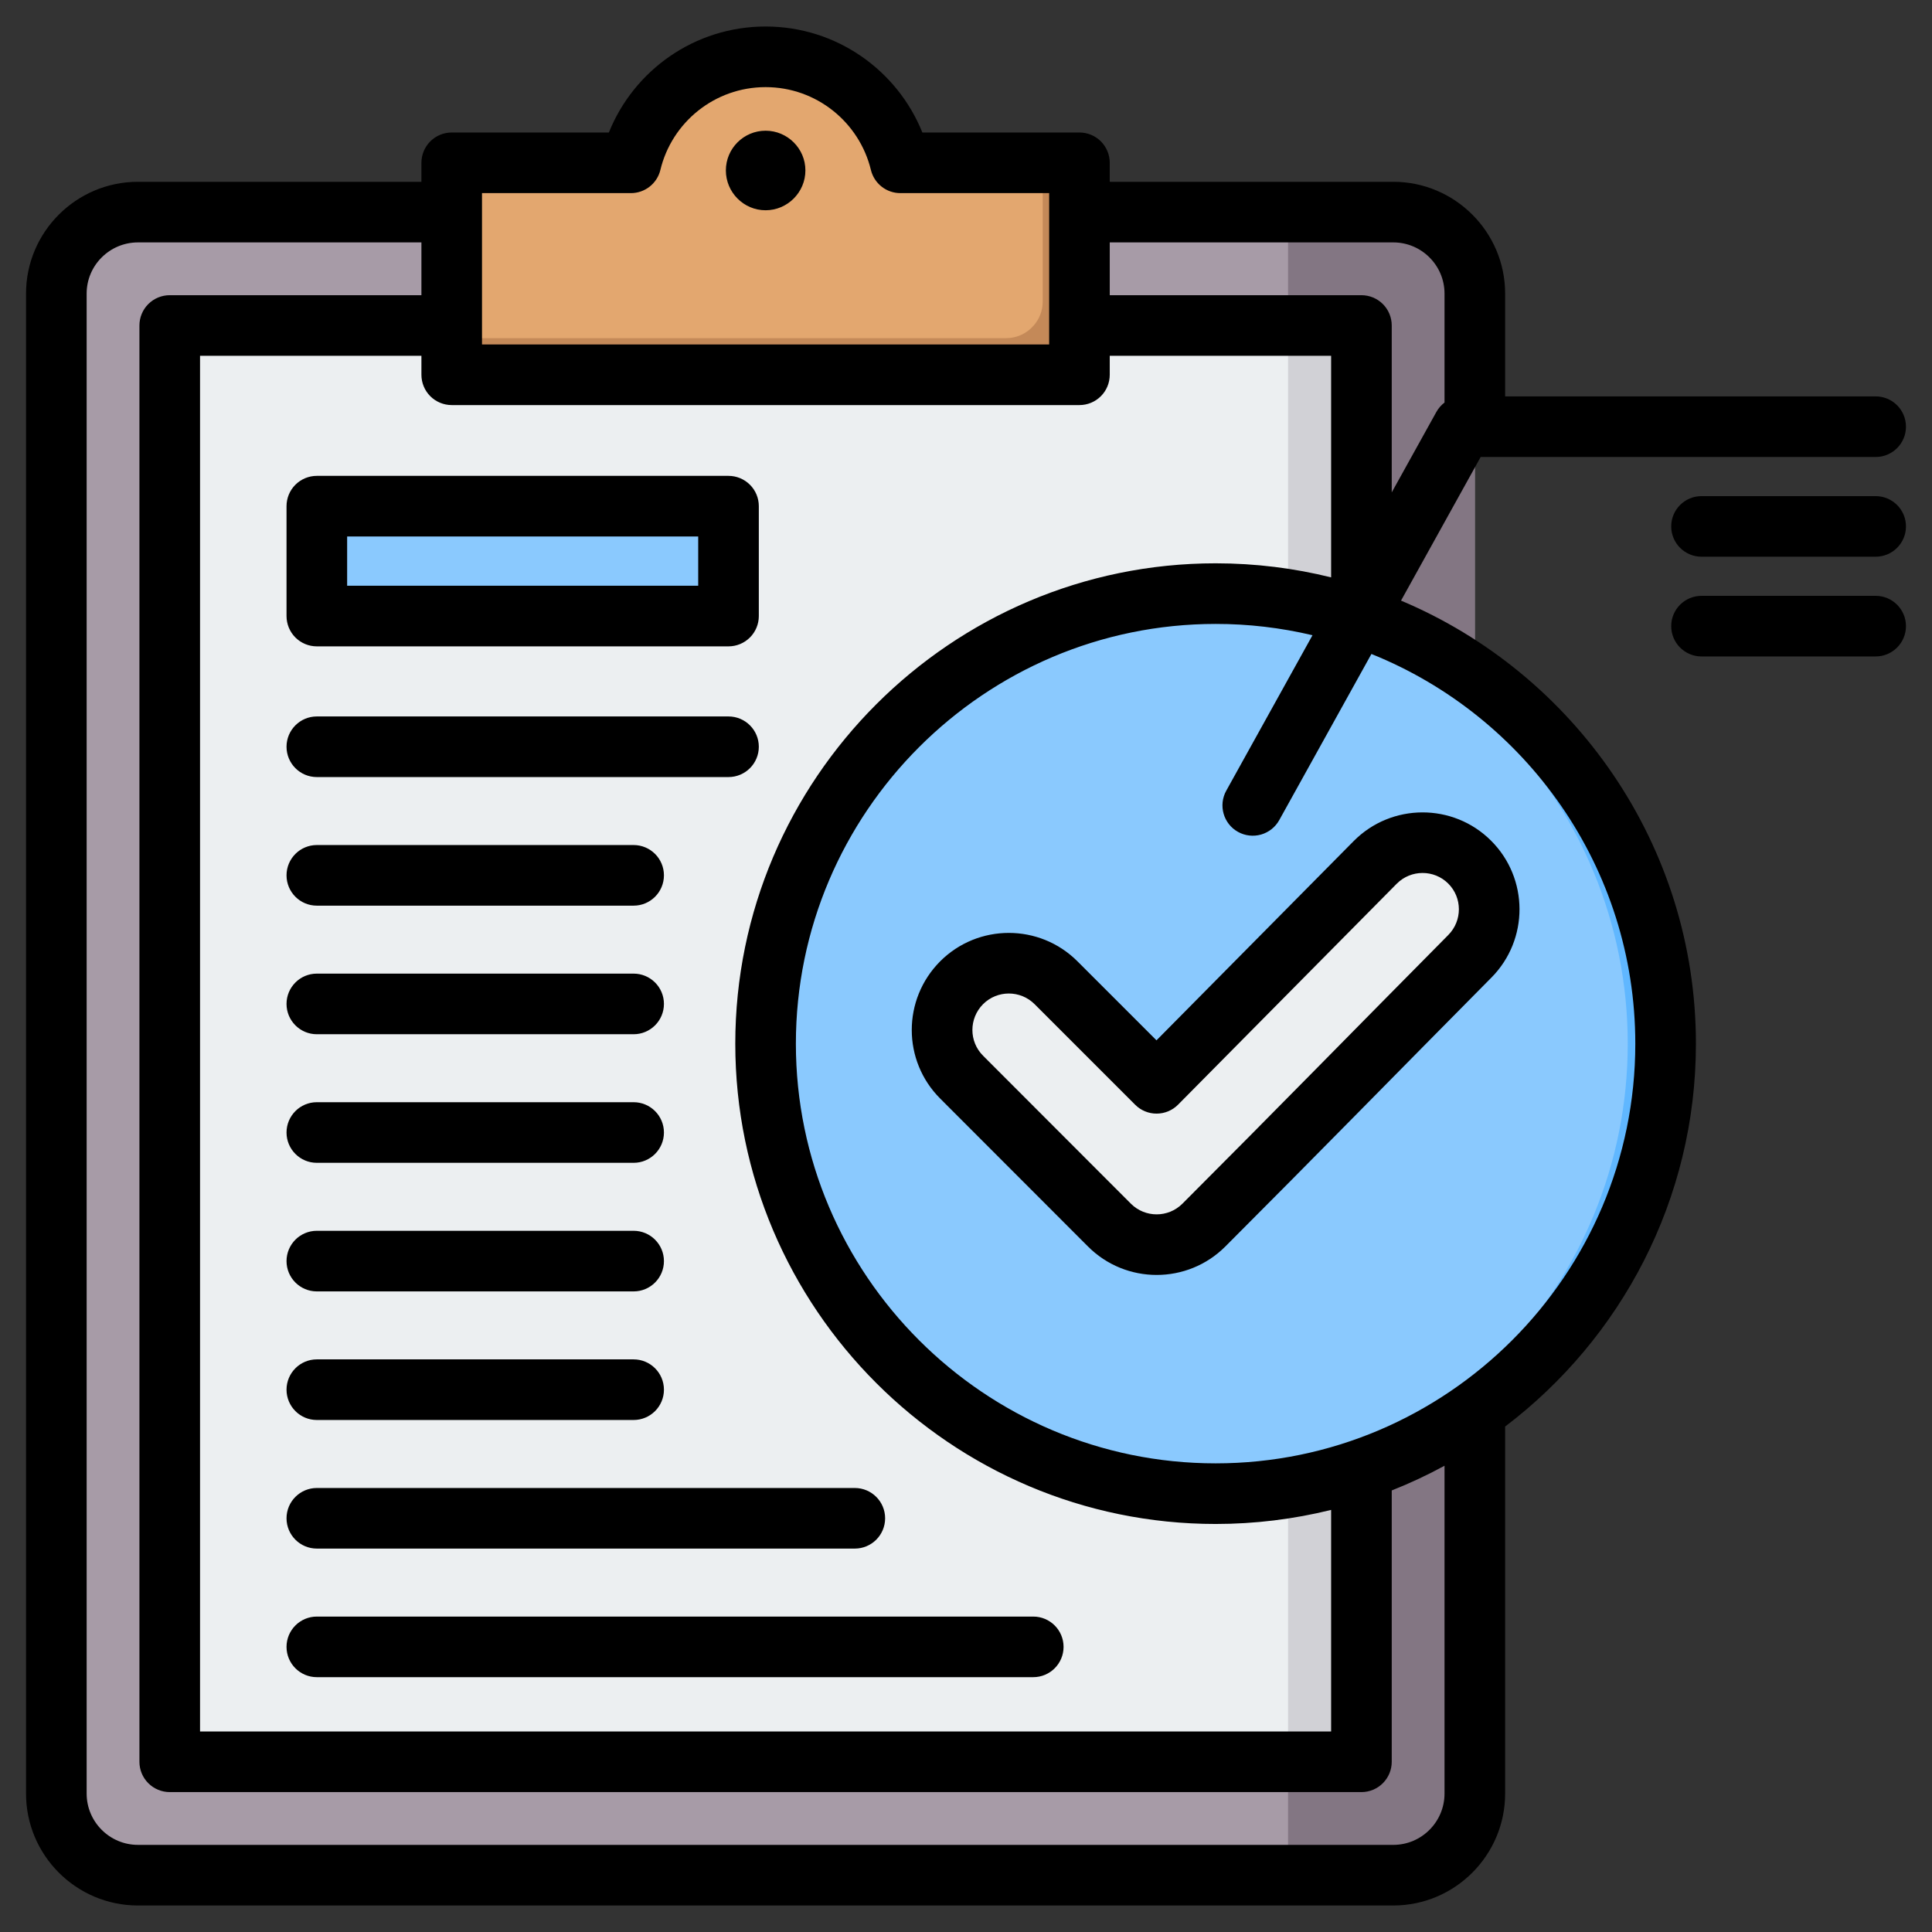
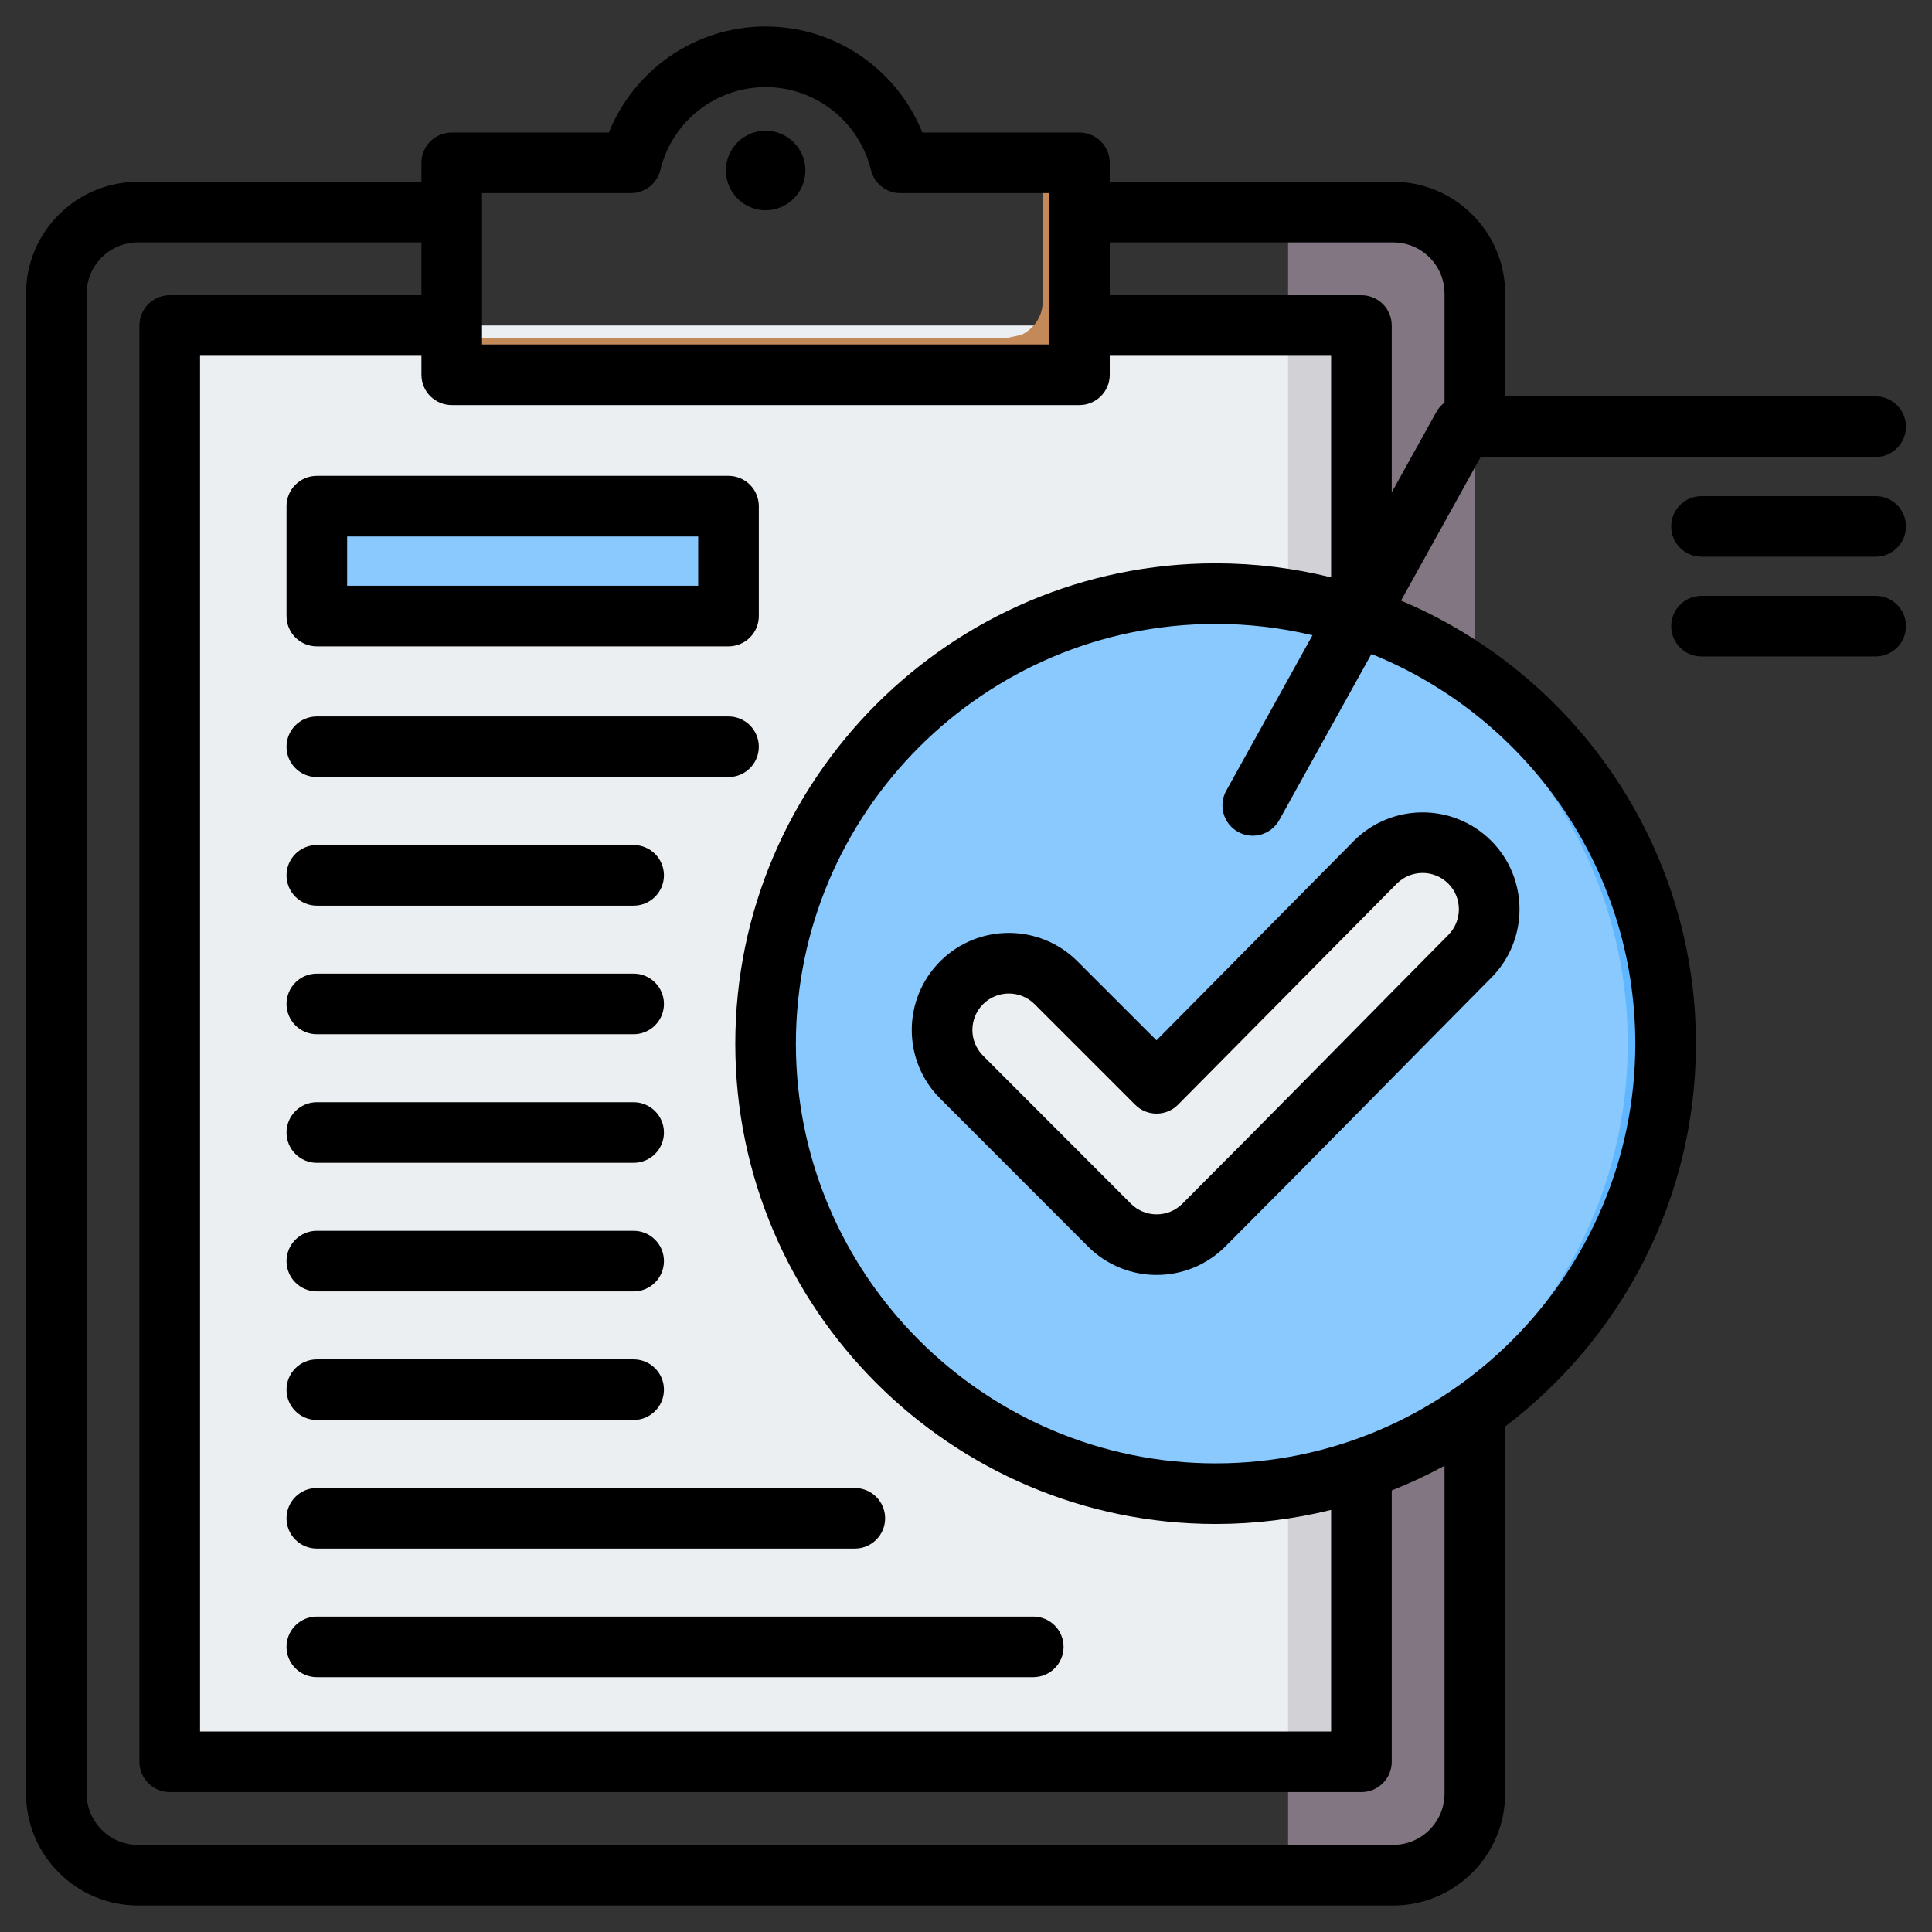
<svg xmlns="http://www.w3.org/2000/svg" width="72" height="72" viewBox="0 0 72 72" fill="none">
  <rect x="0" y="0" width="72" height="72" fill="#333333" stroke="none" />
  <g clip-path="url(#clip0_1497_4771)">
-     <path fill-rule="evenodd" clip-rule="evenodd" d="M51.925 7.904C53.598 7.904 54.962 9.269 54.962 10.942V66.841C54.962 68.518 53.598 69.883 51.925 69.883H5.137C3.464 69.883 2.1 68.518 2.1 66.841V10.942C2.1 9.269 3.464 7.904 5.137 7.904H51.925Z" fill="#A79BA7" />
    <path fill-rule="evenodd" clip-rule="evenodd" d="M48.003 69.883H51.925C53.598 69.883 54.962 68.518 54.962 66.841V10.942C54.962 9.269 53.598 7.904 51.925 7.904H48.003V69.883Z" fill="#837683" />
    <path fill-rule="evenodd" clip-rule="evenodd" d="M49.368 12.13H7.694C6.938 12.13 6.326 12.746 6.326 13.498V64.288C6.326 65.04 6.938 65.653 7.694 65.653H49.368C50.12 65.653 50.736 65.04 50.736 64.288V13.498C50.736 12.746 50.12 12.13 49.368 12.13Z" fill="#ECEFF1" />
    <path fill-rule="evenodd" clip-rule="evenodd" d="M48.003 65.653H49.368C49.412 65.653 49.456 65.653 49.496 65.649C50.188 65.585 50.736 64.996 50.736 64.288V13.498C50.736 12.786 50.188 12.202 49.496 12.138C49.453 12.133 49.411 12.13 49.368 12.13H48.003V65.653Z" fill="#D1D1D6" />
-     <path fill-rule="evenodd" clip-rule="evenodd" d="M18.199 6.067H22.532C23.089 6.067 23.565 5.755 23.785 5.243C24.577 3.406 26.402 2.118 28.531 2.118C30.66 2.118 32.485 3.406 33.277 5.243C33.497 5.755 33.973 6.067 34.529 6.067H38.859C39.612 6.067 40.228 6.684 40.228 7.436V12.602C40.228 13.354 39.612 13.967 38.859 13.967H18.199C17.446 13.967 16.834 13.354 16.834 12.602V7.436C16.834 6.684 17.446 6.067 18.199 6.067Z" fill="#E3A76F" />
-     <path fill-rule="evenodd" clip-rule="evenodd" d="M37.495 12.602H16.834C16.834 13.354 17.446 13.967 18.199 13.967H38.859C39.612 13.967 40.228 13.354 40.228 12.602V7.436C40.228 6.684 39.612 6.067 38.859 6.067V11.234C38.859 11.578 38.735 11.89 38.523 12.13C38.396 12.278 38.238 12.397 38.061 12.479C37.883 12.56 37.69 12.602 37.495 12.602Z" fill="#C48958" />
+     <path fill-rule="evenodd" clip-rule="evenodd" d="M37.495 12.602H16.834C16.834 13.354 17.446 13.967 18.199 13.967H38.859C39.612 13.967 40.228 13.354 40.228 12.602V7.436C40.228 6.684 39.612 6.067 38.859 6.067V11.234C38.859 11.578 38.735 11.89 38.523 12.13C38.396 12.278 38.238 12.397 38.061 12.479Z" fill="#C48958" />
    <path fill-rule="evenodd" clip-rule="evenodd" d="M26.443 18.863C26.631 18.863 26.81 18.938 26.942 19.07C27.075 19.202 27.149 19.382 27.149 19.569V22.253C27.149 22.345 27.131 22.437 27.096 22.523C27.06 22.608 27.008 22.686 26.942 22.752C26.877 22.817 26.799 22.869 26.713 22.905C26.628 22.94 26.536 22.959 26.443 22.959H12.513C12.326 22.959 12.146 22.884 12.014 22.752C11.882 22.619 11.807 22.44 11.807 22.253V19.569C11.807 19.382 11.882 19.202 12.014 19.07C12.146 18.938 12.326 18.863 12.513 18.863H26.443ZM45.304 55.664C54.542 55.664 62.073 48.133 62.073 38.896C62.073 29.659 54.542 22.122 45.304 22.122C36.067 22.122 28.531 29.659 28.531 38.896C28.531 48.133 36.067 55.664 45.304 55.664Z" fill="#8AC9FE" />
    <path fill-rule="evenodd" clip-rule="evenodd" d="M44.599 55.65C53.511 55.278 60.661 47.897 60.661 38.896C60.661 29.895 53.511 22.509 44.599 22.137C44.833 22.128 45.068 22.123 45.304 22.123C54.542 22.123 62.073 29.659 62.073 38.896C62.073 48.133 54.542 55.664 45.304 55.664C45.068 55.664 44.833 55.659 44.599 55.65Z" fill="#60B7FF" />
    <path fill-rule="evenodd" clip-rule="evenodd" d="M43.103 40.372L51.254 32.135C52.22 31.165 53.796 31.16 54.767 32.126C55.738 33.091 55.743 34.663 54.777 35.638C51.469 38.976 48.187 42.334 44.864 45.656C43.893 46.627 42.317 46.627 41.346 45.656L35.837 40.142C34.866 39.171 34.866 37.6 35.837 36.624C36.808 35.653 38.384 35.653 39.355 36.624L43.103 40.372Z" fill="#ECEFF1" />
    <path fill-rule="evenodd" clip-rule="evenodd" d="M56.092 53.163V66.841C56.092 69.141 54.219 71.012 51.925 71.012H5.141C2.842 71.012 0.97 69.141 0.97 66.841V10.941C0.97 8.647 2.841 6.775 5.141 6.775H15.705V6.067C15.705 5.768 15.824 5.481 16.035 5.269C16.247 5.057 16.535 4.938 16.834 4.938H22.691C23.619 2.624 25.885 0.988 28.531 0.988C31.177 0.988 33.443 2.624 34.374 4.938H40.228C40.528 4.938 40.815 5.057 41.027 5.269C41.238 5.481 41.357 5.768 41.357 6.067V6.775H51.925C54.22 6.775 56.092 8.647 56.092 10.941V14.772H69.9C70.524 14.772 71.03 15.278 71.03 15.902C71.03 16.525 70.524 17.031 69.9 17.031H55.18L52.212 22.383C58.658 25.096 63.202 31.483 63.202 38.896C63.202 44.71 60.407 49.89 56.092 53.163ZM15.705 9.034H5.141C4.087 9.034 3.229 9.89 3.229 10.941V66.841C3.229 67.895 4.087 68.753 5.141 68.753H51.925C52.976 68.753 53.833 67.895 53.833 66.841V54.624C53.197 54.971 52.54 55.278 51.866 55.545V65.657C51.866 65.956 51.747 66.243 51.535 66.455C51.323 66.667 51.036 66.786 50.736 66.786H6.326C6.026 66.786 5.739 66.667 5.527 66.455C5.315 66.243 5.196 65.956 5.196 65.657V12.13C5.196 11.83 5.315 11.543 5.527 11.331C5.739 11.12 6.026 11.001 6.326 11.001H15.705V9.034ZM41.357 9.034V11.001H50.736C51.036 11.001 51.323 11.12 51.535 11.331C51.747 11.543 51.866 11.83 51.866 12.13V18.35L53.528 15.354C53.604 15.217 53.708 15.097 53.833 15.002V10.941C53.833 9.891 52.976 9.034 51.925 9.034H41.357ZM41.357 13.259V13.967C41.357 14.266 41.238 14.554 41.027 14.765C40.815 14.977 40.528 15.096 40.228 15.096H16.834C16.535 15.096 16.247 14.977 16.035 14.765C15.824 14.554 15.705 14.266 15.705 13.967V13.259H7.455V64.527H49.607V56.27C48.199 56.618 46.755 56.794 45.304 56.794C35.445 56.794 27.402 48.755 27.402 38.896C27.402 29.036 35.445 20.993 45.304 20.993C46.787 20.993 48.228 21.175 49.607 21.517V13.259H41.357ZM48.913 23.673C47.731 23.393 46.52 23.251 45.304 23.252C36.689 23.252 29.66 30.28 29.66 38.896C29.66 47.511 36.689 54.535 45.304 54.535C53.919 54.535 60.943 47.511 60.943 38.896C60.943 32.33 56.864 26.685 51.109 24.372L47.674 30.563C47.529 30.825 47.285 31.018 46.997 31.101C46.709 31.183 46.401 31.148 46.139 31.003C45.593 30.701 45.397 30.012 45.699 29.467L48.913 23.673ZM17.963 7.197V12.837H39.099V7.197H33.553C33.3 7.197 33.054 7.112 32.855 6.955C32.656 6.798 32.515 6.579 32.456 6.333C32.027 4.563 30.432 3.247 28.531 3.247C26.631 3.247 25.036 4.562 24.611 6.331C24.552 6.578 24.411 6.797 24.212 6.954C24.013 7.111 23.767 7.197 23.513 7.197H17.963ZM28.531 7.836C27.715 7.836 27.051 7.167 27.051 6.351C27.051 5.535 27.715 4.871 28.531 4.871C29.347 4.871 30.015 5.535 30.015 6.351C30.015 7.167 29.347 7.836 28.531 7.836ZM28.279 18.863V22.958C28.279 23.258 28.16 23.545 27.948 23.757C27.736 23.969 27.449 24.088 27.149 24.088H11.807C11.508 24.088 11.22 23.969 11.008 23.757C10.797 23.545 10.678 23.258 10.678 22.958V18.863C10.678 18.564 10.797 18.276 11.008 18.065C11.22 17.853 11.508 17.734 11.807 17.734H27.149C27.449 17.734 27.736 17.853 27.948 18.065C28.16 18.276 28.279 18.564 28.279 18.863ZM26.02 19.993H12.937V21.829H26.02V19.993ZM11.807 33.751C11.184 33.751 10.678 33.245 10.678 32.621C10.678 31.998 11.184 31.492 11.807 31.492H23.613C24.237 31.492 24.743 31.998 24.743 32.621C24.743 33.245 24.237 33.751 23.613 33.751H11.807ZM11.807 38.543C11.184 38.543 10.678 38.037 10.678 37.413C10.678 36.79 11.184 36.284 11.807 36.284H23.613C24.237 36.284 24.743 36.79 24.743 37.413C24.743 38.037 24.237 38.543 23.613 38.543H11.807ZM11.807 28.959C11.184 28.959 10.678 28.453 10.678 27.829C10.678 27.206 11.184 26.7 11.807 26.7H27.149C27.773 26.7 28.279 27.206 28.279 27.829C28.279 28.453 27.773 28.959 27.149 28.959H11.807ZM11.807 62.503C11.184 62.503 10.678 61.997 10.678 61.374C10.678 60.751 11.184 60.245 11.807 60.245H38.507C39.13 60.245 39.636 60.751 39.636 61.374C39.636 61.997 39.13 62.503 38.507 62.503H11.807ZM11.807 52.919C11.184 52.919 10.678 52.413 10.678 51.79C10.678 51.166 11.184 50.66 11.807 50.66H23.613C24.237 50.66 24.743 51.166 24.743 51.79C24.743 52.413 24.237 52.919 23.613 52.919H11.807ZM11.807 57.711C11.184 57.711 10.678 57.205 10.678 56.582C10.678 55.959 11.184 55.453 11.807 55.453H31.857C32.48 55.453 32.986 55.959 32.986 56.582C32.986 57.205 32.48 57.711 31.857 57.711H11.807ZM11.807 48.127C11.184 48.127 10.678 47.621 10.678 46.998C10.678 46.374 11.184 45.868 11.807 45.868H23.613C24.237 45.868 24.743 46.374 24.743 46.998C24.743 47.621 24.237 48.127 23.613 48.127H11.807ZM11.807 43.335C11.184 43.335 10.678 42.829 10.678 42.206C10.678 41.582 11.184 41.076 11.807 41.076H23.613C24.237 41.076 24.743 41.582 24.743 42.206C24.743 42.829 24.237 43.335 23.613 43.335H11.807ZM43.099 38.77L50.451 31.341L50.453 31.339C51.858 29.927 54.151 29.92 55.563 31.325C56.975 32.729 56.984 35.014 55.58 36.433L55.579 36.433C52.27 39.772 48.986 43.131 45.663 46.455C44.251 47.866 41.959 47.866 40.548 46.455L35.038 40.94C33.627 39.529 33.625 37.246 35.036 35.827L35.038 35.825C36.45 34.414 38.742 34.414 40.153 35.825L43.099 38.77ZM42.304 41.17L38.556 37.422C38.026 36.893 37.167 36.893 36.636 37.422C36.107 37.955 36.105 38.813 36.636 39.343L42.145 44.858C42.675 45.388 43.535 45.388 44.065 44.858C47.387 41.536 50.668 38.18 53.974 34.844C54.501 34.311 54.5 33.453 53.97 32.926C53.441 32.4 52.582 32.403 52.055 32.931L43.905 41.166C43.801 41.272 43.676 41.356 43.539 41.414C43.402 41.471 43.254 41.501 43.105 41.501C42.957 41.502 42.809 41.473 42.672 41.416C42.534 41.359 42.409 41.276 42.304 41.17ZM69.9 18.489C70.524 18.489 71.03 18.995 71.03 19.618C71.03 20.241 70.524 20.747 69.9 20.747H63.411C62.787 20.747 62.281 20.241 62.281 19.618C62.281 18.995 62.787 18.489 63.411 18.489H69.9ZM69.9 22.205C70.524 22.205 71.03 22.711 71.03 23.334C71.03 23.958 70.524 24.464 69.9 24.464H63.411C62.787 24.464 62.281 23.958 62.281 23.334C62.281 22.711 62.787 22.205 63.411 22.205H69.9Z" fill="black" />
  </g>
  <defs>
    <clipPath id="clip0_1497_4771">
      <rect width="72" height="72" fill="white" />
    </clipPath>
  </defs>
</svg>